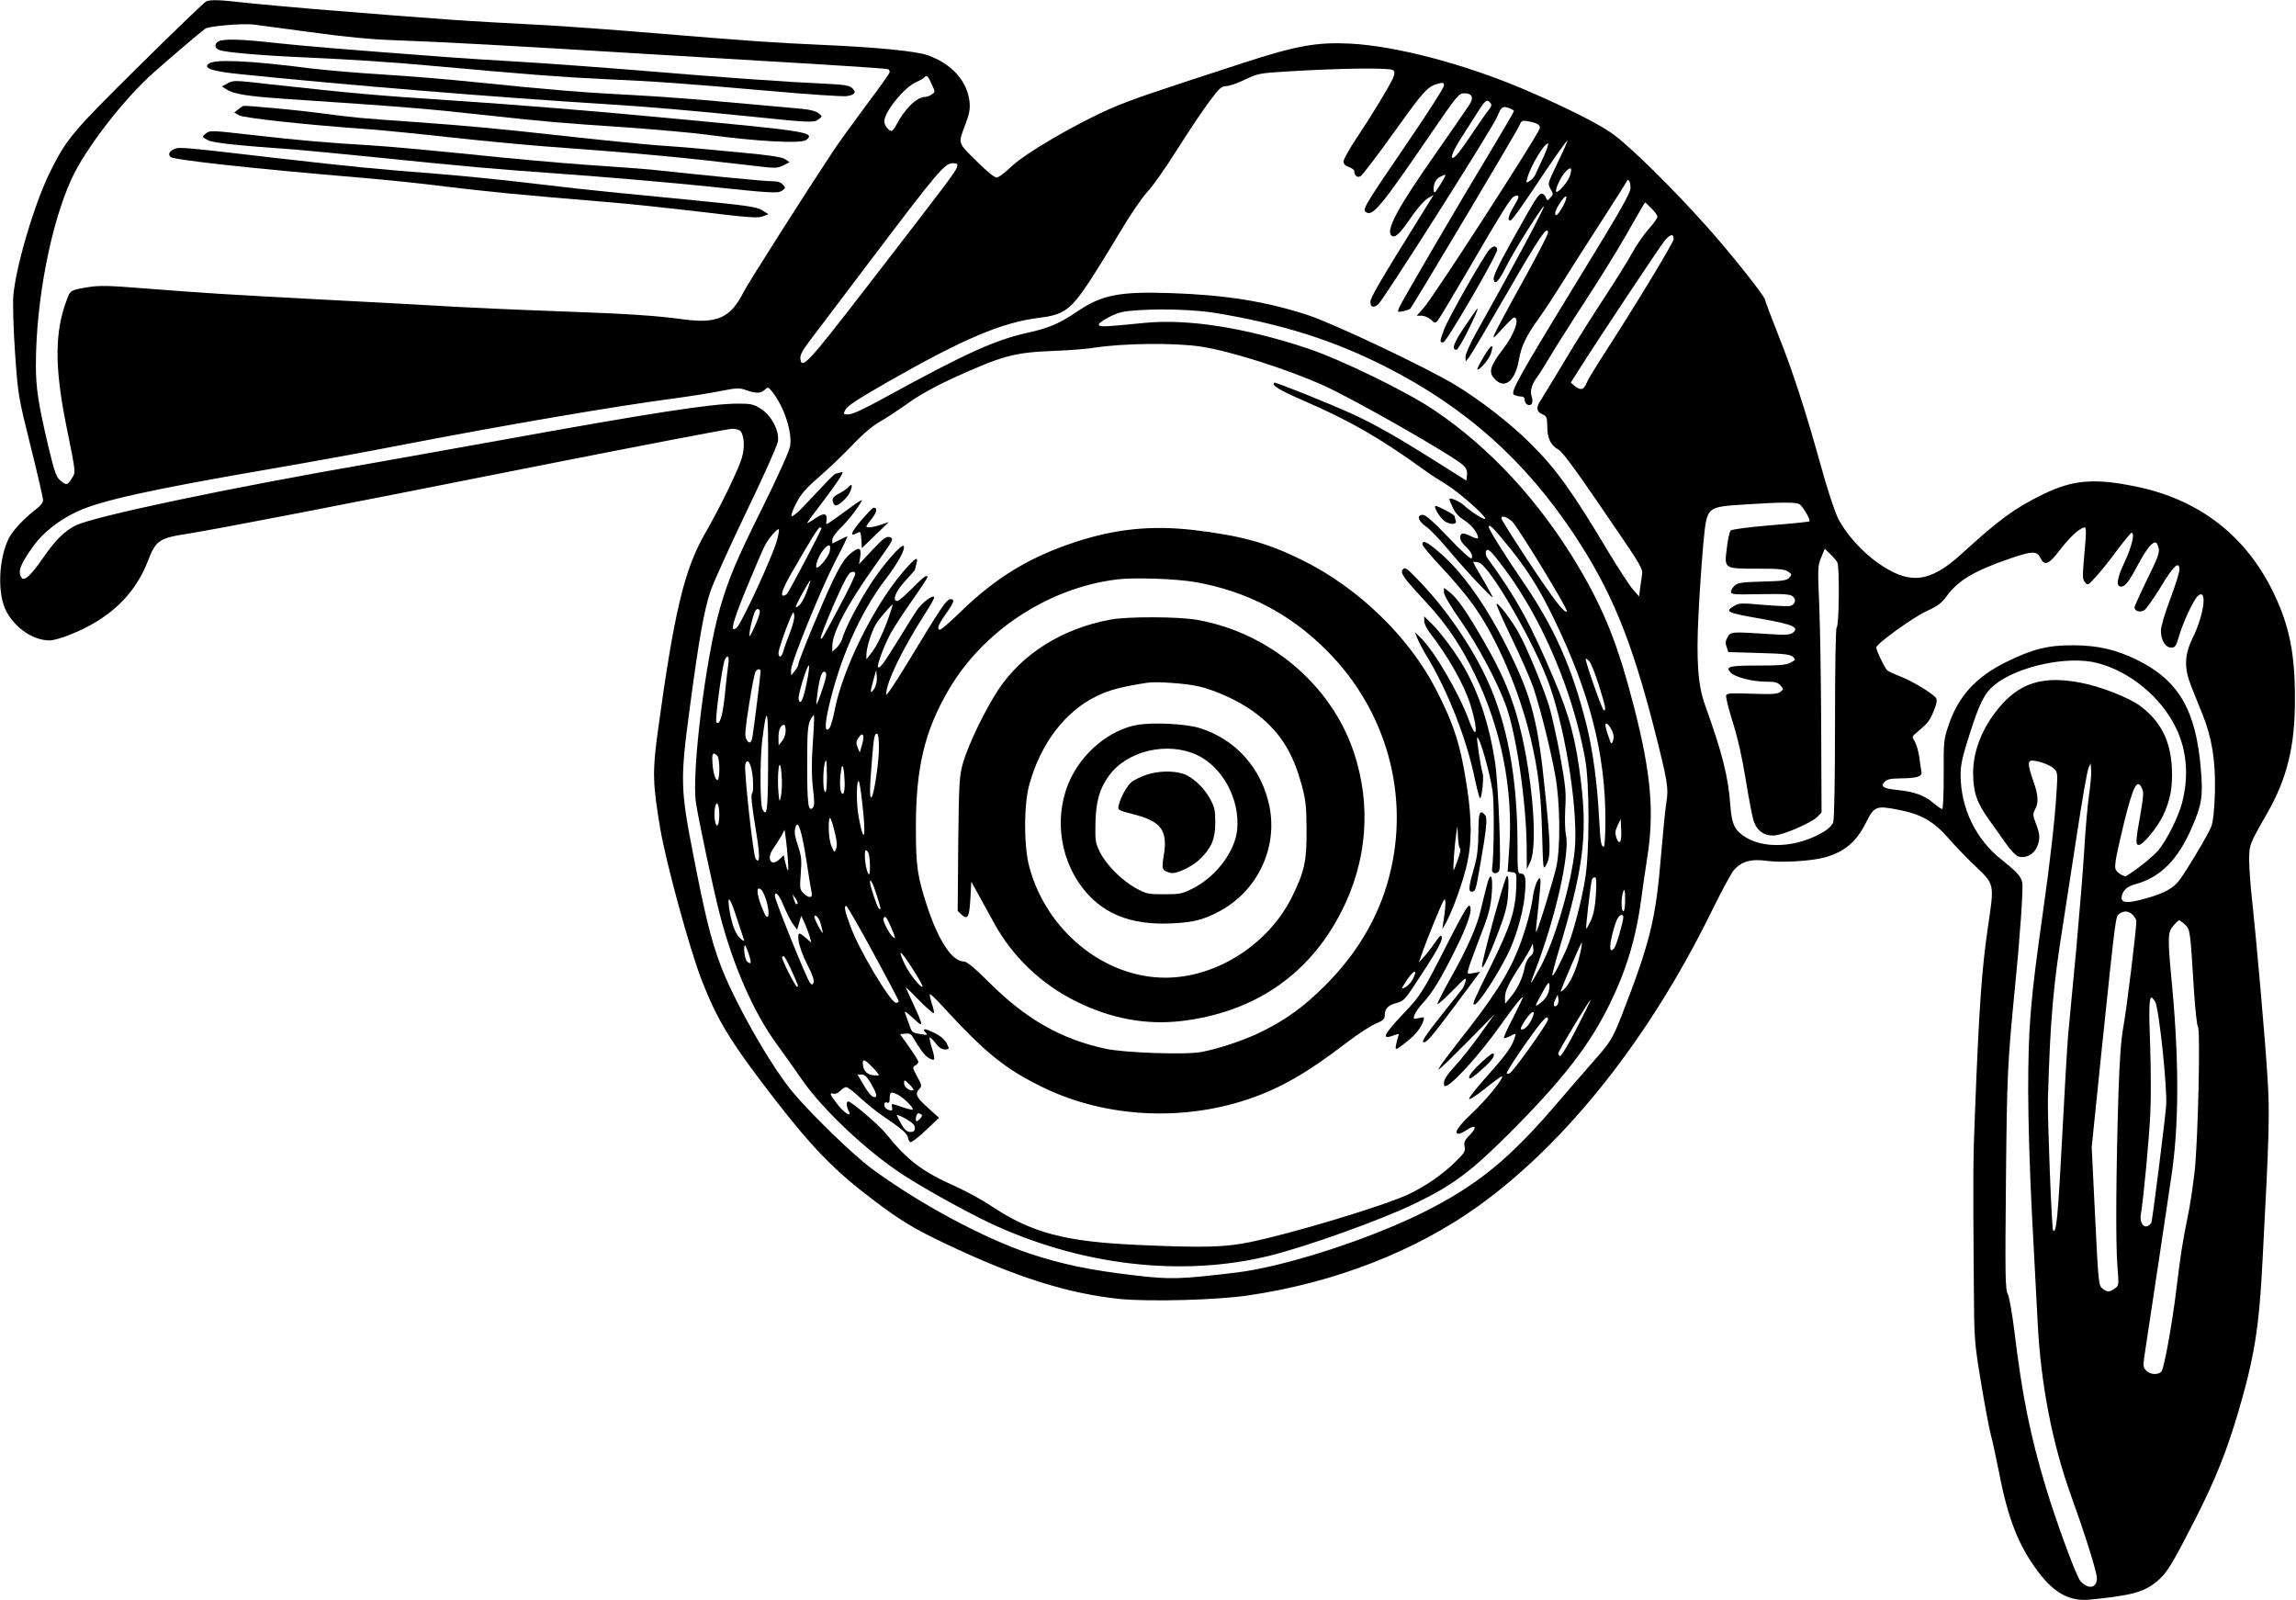
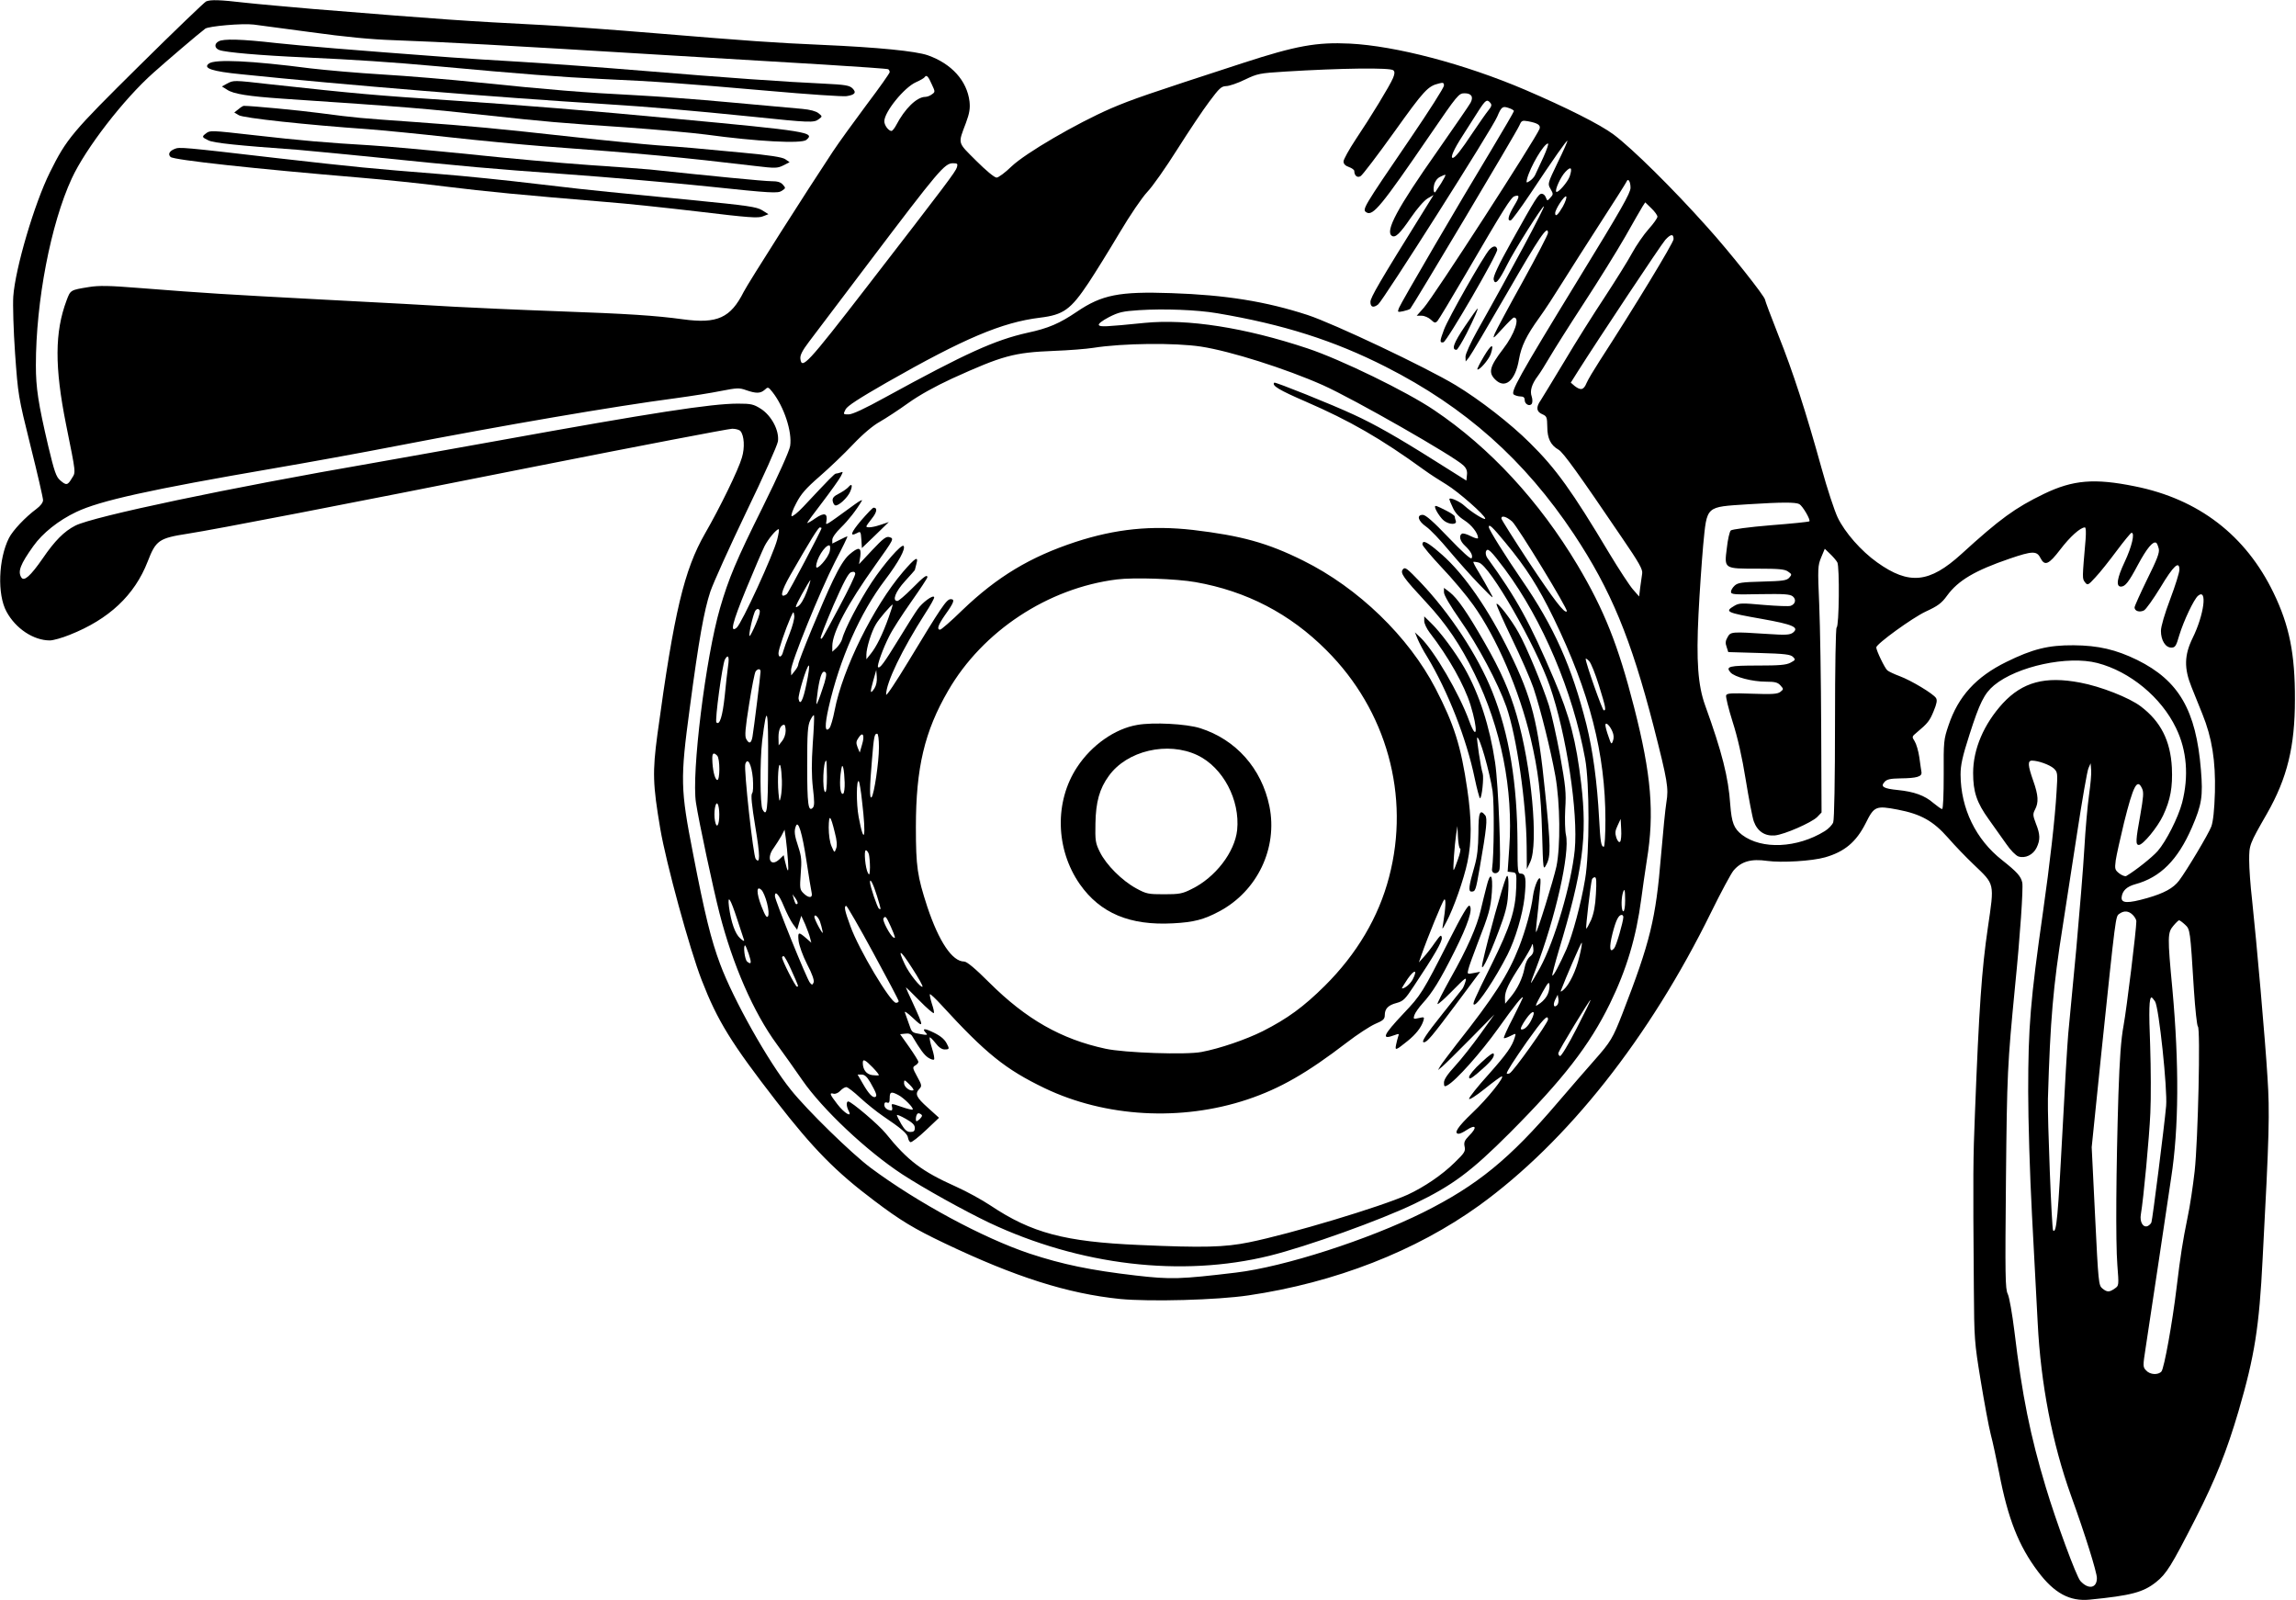
<svg xmlns="http://www.w3.org/2000/svg" version="1.0" width="1280pt" height="892pt" viewBox="0 0 1280 892" preserveAspectRatio="xMidYMid meet">
  <g transform="translate(0,892) scale(0.1,-0.1)" fill="#000000" stroke="none">
    <path d="M1149 8912 c-9 -4 -176 -164 -371 -357 -378 -374 -406 -407 -500 -596 -86 -173 -193 -535 -204 -692 -3 -45 1 -188 10 -317 17 -234 17 -237 86 -515 39 -155 70 -291 70 -303 0 -13 -14 -32 -37 -49 -62 -46 -131 -119 -153 -162 -59 -117 -66 -315 -14 -410 51 -95 151 -161 242 -161 18 0 68 14 110 31 220 87 362 221 435 408 46 119 62 131 224 156 165 26 838 156 1944 376 581 115 1072 209 1091 209 20 0 40 -6 46 -13 21 -25 25 -93 8 -148 -19 -67 -123 -280 -205 -422 -117 -204 -173 -438 -266 -1121 -28 -210 -26 -278 16 -526 32 -189 163 -669 231 -844 88 -227 165 -351 416 -675 205 -264 331 -393 547 -555 144 -109 220 -155 390 -236 394 -188 686 -281 979 -311 167 -16 541 -6 716 20 483 71 933 247 1286 501 492 356 950 935 1294 1636 54 110 110 214 124 231 43 51 98 67 188 54 81 -11 250 -1 323 20 108 31 173 85 226 190 47 95 57 99 178 76 130 -25 198 -63 281 -157 38 -44 103 -111 143 -149 119 -114 116 -100 79 -353 -34 -232 -49 -443 -72 -1038 -10 -246 -11 -325 -6 -970 2 -286 3 -301 38 -515 20 -122 45 -257 56 -300 12 -44 32 -141 47 -215 49 -256 109 -408 217 -551 90 -120 177 -167 288 -156 232 23 298 41 369 97 59 47 85 89 221 355 112 220 174 376 240 600 89 305 115 466 134 849 37 692 40 815 27 1011 -12 202 -61 757 -86 990 -9 77 -16 175 -16 219 0 86 0 88 100 262 112 197 155 372 155 634 1 255 -31 413 -119 595 -155 321 -418 523 -773 594 -226 46 -345 36 -507 -42 -161 -78 -245 -139 -460 -335 -179 -163 -292 -174 -470 -47 -90 64 -180 167 -220 250 -18 38 -59 162 -90 275 -87 314 -159 537 -241 742 -41 104 -74 192 -74 197 0 18 -199 269 -323 406 -192 215 -417 437 -521 515 -75 56 -262 150 -495 250 -338 144 -720 244 -976 257 -185 9 -300 -12 -595 -108 -538 -175 -616 -202 -736 -253 -195 -85 -476 -249 -554 -323 -36 -35 -74 -63 -84 -63 -12 0 -60 40 -114 94 -106 106 -102 91 -57 211 20 54 24 81 20 119 -14 116 -100 211 -233 258 -67 23 -273 44 -592 58 -273 12 -396 21 -930 65 -228 19 -505 39 -615 45 -462 24 -536 29 -1290 90 -137 12 -308 27 -380 35 -139 16 -190 18 -216 7z m581 -171 c194 -27 342 -41 465 -45 276 -10 611 -28 1480 -81 314 -19 727 -44 919 -55 192 -12 353 -23 358 -26 4 -3 8 -10 8 -16 0 -6 -58 -88 -129 -182 -70 -94 -155 -211 -188 -261 -140 -211 -473 -734 -497 -782 -73 -145 -147 -179 -338 -153 -154 21 -307 31 -698 45 -223 8 -481 20 -575 25 -93 6 -424 24 -735 40 -560 30 -633 34 -1029 65 -162 13 -219 14 -275 5 -104 -17 -103 -16 -125 -75 -66 -176 -67 -370 -3 -690 57 -283 55 -265 32 -302 -23 -39 -31 -40 -65 -10 -22 19 -32 48 -66 190 -56 239 -69 325 -69 451 0 357 83 788 200 1041 77 167 289 442 456 590 75 67 247 214 288 245 18 14 207 31 271 23 17 -2 158 -21 315 -42z m6038 -213 c8 -8 8 -19 -2 -43 -18 -43 -124 -217 -208 -342 -37 -56 -68 -112 -68 -123 0 -14 10 -24 30 -31 17 -6 30 -16 30 -22 0 -26 17 -40 35 -29 10 5 95 117 189 248 166 232 186 254 249 269 22 6 27 4 27 -12 0 -11 -84 -143 -187 -294 -268 -393 -270 -397 -245 -413 36 -22 84 37 351 427 157 229 163 237 196 237 38 0 51 -20 33 -53 -6 -12 -89 -132 -183 -267 -226 -321 -295 -450 -255 -475 19 -12 45 13 105 101 35 51 74 96 94 108 l33 19 -52 -84 c-251 -403 -300 -488 -300 -512 0 -29 16 -35 43 -14 27 21 637 981 664 1047 23 55 30 60 64 48 16 -5 29 -13 29 -17 0 -4 -57 -102 -126 -217 -175 -289 -504 -852 -515 -881 -9 -24 -8 -24 23 -18 18 4 36 10 40 14 13 13 594 987 607 1019 13 30 16 32 50 26 53 -10 71 -21 64 -42 -22 -56 -588 -932 -645 -997 l-40 -45 28 0 c15 0 38 -10 51 -22 20 -19 25 -20 37 -7 7 8 76 122 153 254 218 374 257 435 276 441 30 10 30 -1 -3 -55 -32 -54 -39 -85 -17 -79 6 2 54 67 105 143 135 203 206 304 210 300 2 -1 -22 -56 -54 -121 -56 -117 -57 -118 -40 -147 16 -28 16 -31 -1 -49 -17 -19 -17 -19 -25 1 -4 12 -14 21 -23 21 -18 0 -33 -24 -168 -266 -77 -138 -104 -197 -100 -213 8 -32 28 -11 75 83 38 77 195 326 205 326 9 0 -175 -345 -371 -693 -37 -66 -66 -130 -66 -145 l1 -27 18 22 c10 12 105 173 212 358 181 314 229 385 229 337 0 -10 -64 -132 -141 -272 -78 -140 -148 -271 -156 -290 -13 -32 -9 -29 43 28 31 34 59 62 64 62 35 0 4 -92 -60 -175 -75 -98 -84 -131 -45 -170 55 -56 113 -8 133 111 13 74 41 133 114 234 30 41 87 129 128 195 41 66 137 216 213 334 76 117 141 220 144 227 9 24 23 4 23 -33 0 -29 -53 -122 -289 -507 -337 -551 -382 -633 -361 -646 8 -5 25 -10 38 -10 15 0 22 -6 22 -20 0 -24 29 -38 40 -20 4 7 4 25 -1 40 -11 31 0 69 35 115 12 16 42 64 66 105 24 41 109 176 190 300 81 124 184 290 230 370 45 80 89 156 97 169 l15 23 34 -33 c19 -18 34 -39 34 -47 0 -8 -22 -39 -49 -69 -27 -30 -69 -91 -93 -135 -23 -43 -93 -154 -153 -246 -61 -92 -162 -252 -224 -357 -63 -104 -122 -202 -132 -217 -27 -38 -24 -63 9 -77 25 -11 27 -16 28 -70 0 -65 19 -103 63 -128 26 -15 113 -136 353 -490 96 -140 117 -178 113 -200 -2 -16 -7 -50 -11 -78 l-6 -50 -35 40 c-19 22 -78 112 -131 200 -208 348 -298 473 -442 615 -108 108 -281 242 -415 323 -166 100 -679 343 -825 391 -233 76 -459 112 -760 122 -290 10 -387 -9 -527 -104 -96 -65 -158 -92 -275 -117 -182 -41 -340 -112 -793 -360 -114 -63 -183 -95 -204 -95 -31 0 -31 0 -17 28 10 19 73 60 228 149 433 247 644 336 855 362 132 16 172 45 272 195 37 56 114 180 171 276 60 101 126 198 156 230 29 30 104 137 167 237 64 101 144 221 179 267 55 74 67 85 93 86 17 0 64 16 105 36 71 34 82 36 225 45 308 19 587 23 603 7z m-2573 -79 c19 -40 19 -42 0 -55 -10 -8 -27 -14 -36 -14 -48 0 -115 -66 -163 -158 -9 -17 -21 -32 -26 -32 -16 0 -40 31 -40 54 0 52 111 189 177 218 23 10 45 23 48 28 10 15 20 5 40 -41z m3114 -103 c9 -11 6 -20 -12 -42 -13 -16 -52 -72 -87 -124 -65 -98 -98 -140 -111 -140 -15 0 6 48 56 125 28 44 68 106 88 138 39 60 47 66 66 43z m295 -303 c-20 -43 -40 -87 -46 -99 -5 -11 -19 -26 -30 -33 -19 -12 -20 -11 -15 11 17 67 94 198 117 198 5 0 -7 -35 -26 -77z m-3269 -55 c-8 -26 -55 -88 -503 -668 -333 -431 -363 -462 -370 -399 -2 19 11 45 49 95 29 38 179 236 332 439 392 518 423 555 470 555 25 0 27 -3 22 -22z m3416 -51 c-11 -32 -66 -95 -75 -86 -9 9 24 83 51 111 31 33 40 24 24 -25z m-717 -39 c-16 -23 -29 -45 -31 -47 -9 -13 -14 12 -8 38 4 19 17 37 33 45 15 8 28 13 30 11 2 -2 -9 -23 -24 -47z m679 -129 c-27 -47 -43 -61 -43 -37 0 21 51 99 61 93 5 -4 -3 -28 -18 -56z m617 -182 c0 -20 -220 -382 -413 -680 -31 -48 -64 -103 -72 -122 -16 -39 -32 -43 -66 -17 l-22 19 39 62 c112 177 466 710 488 734 30 33 46 35 46 4z m-2545 -413 c368 -62 652 -152 941 -299 443 -225 773 -519 1048 -932 207 -312 318 -581 445 -1073 78 -305 84 -343 71 -422 -6 -35 -19 -169 -30 -298 -29 -353 -60 -480 -215 -880 -54 -138 -65 -157 -157 -261 -46 -52 -137 -157 -203 -234 -269 -316 -450 -463 -750 -613 -308 -153 -776 -304 -1045 -336 -310 -37 -362 -39 -560 -16 -249 29 -405 61 -590 122 -260 87 -625 284 -886 478 -107 80 -355 322 -445 435 -126 156 -321 504 -394 700 -51 136 -86 278 -151 615 -71 363 -72 416 -19 810 51 386 80 546 115 652 17 50 108 251 201 445 95 196 173 371 176 393 8 60 -36 143 -95 181 -41 26 -55 29 -128 29 -149 0 -478 -51 -1329 -205 -286 -51 -601 -108 -700 -125 -805 -139 -1565 -299 -1665 -350 -63 -32 -115 -85 -182 -183 -68 -98 -104 -130 -119 -106 -21 33 -6 73 67 175 51 72 140 143 239 190 132 63 412 125 1100 243 193 33 501 89 685 125 601 116 1213 221 1555 266 88 12 203 30 256 41 88 17 100 18 139 4 55 -19 79 -19 103 2 18 17 20 17 43 -12 65 -82 111 -222 99 -301 -4 -27 -64 -161 -154 -343 -147 -295 -189 -396 -237 -561 -80 -275 -160 -921 -134 -1085 15 -100 96 -479 131 -615 74 -289 190 -554 319 -730 38 -52 102 -142 142 -200 113 -164 361 -397 558 -526 123 -80 345 -203 485 -270 505 -238 1071 -305 1563 -184 209 52 617 198 808 290 212 102 315 179 530 394 299 300 446 490 559 721 93 190 147 371 175 585 6 47 20 144 31 215 43 262 25 477 -71 852 -89 348 -167 543 -315 792 -214 358 -489 656 -800 865 -152 103 -522 283 -706 344 -348 116 -669 166 -909 142 -219 -22 -247 -23 -254 -12 -4 7 18 24 56 44 55 28 77 33 168 39 139 9 324 2 435 -17z m-90 -186 c164 -25 473 -123 680 -215 174 -78 732 -397 783 -447 17 -16 23 -32 20 -54 l-3 -31 -175 110 c-209 132 -338 205 -454 258 -120 56 -437 183 -442 178 -16 -16 28 -42 176 -106 244 -106 416 -204 660 -381 30 -22 86 -58 124 -81 66 -40 216 -172 216 -190 0 -12 -77 36 -115 71 -26 25 -85 51 -85 37 0 -3 8 -23 19 -46 12 -28 33 -51 64 -71 41 -26 77 -72 77 -99 0 -6 -18 -1 -40 10 -21 11 -44 18 -50 14 -18 -11 -11 -41 16 -66 33 -31 47 -56 38 -71 -5 -7 -52 36 -128 115 -85 89 -128 127 -144 127 -36 0 -27 -34 19 -66 22 -15 80 -76 128 -134 49 -58 125 -144 170 -190 83 -85 83 -85 55 -35 -15 28 -42 75 -60 105 -19 30 -32 56 -30 58 2 1 15 0 30 -4 61 -15 317 -460 396 -688 93 -269 159 -706 139 -915 -19 -189 -112 -506 -193 -655 -26 -47 -49 -86 -51 -86 -2 0 9 33 25 73 112 291 193 651 170 753 -5 21 -7 86 -4 144 6 93 2 127 -29 301 -20 107 -48 232 -62 277 -35 110 -125 328 -169 405 -40 73 -119 174 -123 160 -2 -5 37 -92 86 -194 49 -101 103 -224 120 -274 41 -124 96 -346 122 -490 27 -152 29 -393 6 -505 -17 -77 -108 -372 -114 -366 -2 1 4 64 13 139 8 75 14 145 12 154 -6 29 -34 -34 -42 -93 -9 -74 -42 -192 -77 -282 -61 -156 -140 -279 -348 -542 -45 -58 -87 -114 -93 -125 l-11 -20 24 20 c13 11 84 81 157 155 l133 135 -78 -109 c-43 -60 -106 -140 -140 -177 -43 -47 -63 -76 -63 -94 0 -22 3 -24 19 -15 47 25 186 181 284 318 91 128 137 185 137 171 0 -2 -25 -53 -55 -113 -31 -59 -54 -110 -51 -113 2 -2 18 3 36 12 32 16 32 16 25 -7 -15 -51 -45 -93 -147 -208 -60 -66 -108 -127 -108 -135 0 -8 37 15 87 55 48 39 91 70 95 70 20 0 -81 -126 -164 -204 -81 -77 -107 -116 -75 -116 6 0 26 9 42 20 54 36 63 16 14 -32 -24 -25 -29 -36 -24 -59 6 -26 0 -36 -56 -90 -70 -69 -171 -137 -262 -179 -152 -68 -651 -218 -883 -265 -137 -28 -256 -31 -614 -15 -415 18 -599 67 -828 220 -48 32 -134 79 -192 105 -190 85 -269 144 -393 298 -38 47 -191 177 -208 177 -12 0 -11 -27 2 -52 22 -41 -24 -14 -63 37 -43 56 -46 65 -20 58 10 -2 26 5 36 16 11 12 26 21 34 21 8 0 43 -27 78 -60 35 -32 92 -78 126 -101 102 -69 137 -98 140 -121 2 -12 8 -23 14 -25 6 -2 45 28 85 66 l74 70 -62 56 c-66 59 -74 77 -47 106 14 15 13 21 -13 68 -26 48 -27 52 -10 62 9 5 17 14 17 20 0 5 -23 42 -51 82 l-51 72 29 3 c18 3 31 -2 38 -13 46 -77 67 -106 90 -121 14 -9 29 -14 32 -10 4 3 -1 31 -11 62 -10 31 -15 58 -13 61 3 2 17 -12 32 -31 18 -24 36 -36 51 -36 27 0 28 3 12 33 -14 27 -40 47 -90 69 -38 17 -48 13 -25 -11 10 -11 5 -12 -28 -6 -52 9 -51 8 -68 58 -8 23 -18 51 -22 62 -5 12 13 0 45 -30 61 -58 61 -51 -1 84 -22 46 -39 85 -39 87 0 2 34 -31 75 -73 41 -42 78 -74 81 -70 3 3 -2 26 -11 52 -8 26 -13 50 -11 53 3 2 31 -24 63 -59 250 -273 359 -360 577 -465 339 -162 761 -186 1130 -63 182 61 332 147 555 318 57 44 128 90 157 103 45 19 54 27 54 49 0 36 19 56 66 68 37 10 48 21 96 94 116 174 159 249 156 270 -3 19 -8 15 -38 -27 -19 -28 -47 -64 -62 -80 l-28 -31 14 40 c34 98 117 300 127 310 11 10 9 -44 -6 -136 -6 -34 -6 -34 18 11 40 74 98 239 118 335 24 115 24 236 -1 405 -35 241 -74 363 -177 562 -150 289 -431 561 -738 713 -199 99 -345 139 -615 171 -232 26 -430 6 -654 -67 -252 -83 -436 -193 -632 -381 -61 -60 -117 -108 -123 -108 -20 0 -11 26 27 81 51 71 57 89 32 89 -23 0 -52 -43 -237 -349 -68 -112 -123 -195 -123 -183 0 67 89 251 217 451 30 46 53 87 51 92 -5 16 -67 -30 -93 -68 -15 -21 -62 -96 -106 -168 -81 -132 -104 -163 -114 -154 -7 8 27 104 63 174 16 33 71 118 121 189 50 71 91 133 91 138 0 18 -19 5 -85 -62 -38 -38 -75 -70 -82 -70 -31 0 -11 52 42 110 30 33 55 61 55 62 0 2 4 17 9 35 13 47 -7 34 -75 -45 -164 -192 -337 -542 -381 -772 -9 -47 -22 -91 -29 -99 -26 -28 -27 16 -4 117 61 268 175 526 314 709 76 100 117 176 103 190 -12 11 -110 -101 -178 -204 -69 -105 -151 -261 -164 -315 -4 -14 -18 -36 -31 -49 l-24 -22 0 31 c0 75 83 232 240 452 106 149 105 147 78 156 -17 5 -34 -7 -95 -72 l-74 -79 7 43 c7 53 -9 56 -62 10 -26 -23 -54 -68 -90 -143 -58 -120 -194 -451 -194 -470 0 -7 -9 -23 -20 -36 l-19 -24 -1 29 c0 43 162 442 245 604 41 78 72 142 69 142 -3 0 -23 -9 -44 -20 l-40 -20 0 21 c0 13 20 41 48 68 41 40 86 97 117 150 5 8 -13 -1 -39 -20 -172 -125 -163 -120 -159 -96 8 46 -11 52 -61 18 -25 -18 -46 -29 -46 -26 0 3 39 56 86 117 47 62 92 125 101 142 14 27 14 28 -2 22 -9 -3 -20 -6 -25 -6 -7 0 -33 -26 -182 -185 -31 -33 -60 -56 -65 -52 -4 5 7 37 26 72 26 51 54 83 130 149 53 46 137 126 186 178 57 60 112 106 150 127 33 19 104 65 158 104 63 45 150 93 245 137 282 128 344 145 567 154 83 3 182 11 220 17 164 26 454 29 600 7z m3336 -878 c19 -11 64 -88 56 -96 -2 -3 -99 -13 -216 -22 -121 -10 -216 -23 -222 -29 -7 -7 -17 -51 -22 -98 -15 -117 -17 -115 173 -115 117 0 150 -3 168 -16 22 -15 22 -17 7 -34 -14 -16 -36 -19 -150 -22 -114 -3 -136 -6 -154 -22 -12 -11 -21 -26 -21 -35 0 -15 18 -16 163 -13 132 2 165 0 181 -12 21 -17 16 -43 -11 -53 -9 -4 -77 -1 -151 5 -122 11 -136 11 -163 -5 -56 -33 -46 -38 153 -73 174 -31 211 -47 173 -77 -17 -12 -39 -14 -140 -7 -202 13 -207 13 -224 -18 -12 -20 -13 -34 -5 -55 l9 -28 172 -5 c143 -4 175 -8 189 -22 15 -15 14 -17 -14 -32 -24 -13 -64 -16 -179 -16 -164 0 -184 -5 -156 -38 23 -26 121 -52 200 -52 48 0 64 -4 79 -21 18 -20 18 -21 -1 -36 -16 -12 -45 -14 -158 -10 -114 4 -139 3 -144 -9 -3 -8 13 -74 36 -147 28 -87 53 -197 73 -322 17 -104 37 -210 45 -233 20 -56 62 -84 118 -79 53 5 203 71 235 102 l25 26 -2 472 c-1 260 -6 569 -11 687 -9 204 -8 217 11 263 l20 48 29 -28 c16 -15 35 -37 41 -48 13 -24 10 -358 -4 -363 -5 -2 -9 -219 -9 -532 0 -314 -4 -539 -10 -554 -5 -14 -26 -36 -47 -49 -154 -95 -351 -104 -461 -21 -46 36 -58 67 -66 169 -10 151 -46 293 -140 553 -40 111 -50 246 -37 508 6 121 18 293 26 384 22 224 11 213 250 229 191 12 264 12 286 1z m-1601 -97 c32 -30 314 -492 305 -501 -13 -13 -69 60 -212 275 -84 128 -153 237 -153 243 0 19 29 10 60 -17z m-39 -116 c118 -142 185 -248 270 -422 202 -416 289 -757 289 -1126 0 -85 -4 -149 -9 -149 -15 0 -19 26 -26 155 -11 206 -35 382 -71 527 -81 321 -180 544 -360 805 -90 131 -184 281 -184 295 0 20 20 1 91 -85z m-3811 79 c0 -11 -185 -362 -194 -368 -41 -28 -33 13 20 106 115 200 156 266 165 266 5 0 9 -2 9 -4z m7047 -63 c-19 -220 -19 -217 -4 -238 15 -19 17 -19 59 27 24 25 77 92 118 147 41 55 78 100 83 101 20 1 2 -77 -38 -162 -43 -91 -50 -138 -21 -138 24 0 44 26 95 122 49 91 84 134 102 122 4 -2 10 -17 14 -33 5 -22 -9 -58 -65 -171 -38 -78 -70 -149 -70 -156 0 -20 27 -29 52 -17 11 5 52 63 92 128 73 122 106 152 106 99 0 -15 -23 -89 -51 -163 -31 -82 -52 -153 -52 -178 0 -52 25 -93 58 -93 21 0 27 8 44 68 25 82 82 202 105 221 53 44 34 -105 -30 -235 -47 -96 -49 -169 -6 -275 17 -41 44 -108 60 -149 54 -133 74 -262 70 -435 -3 -101 -10 -164 -20 -192 -14 -39 -137 -245 -180 -302 -32 -42 -83 -70 -177 -97 -109 -31 -147 -30 -143 5 4 36 29 59 76 72 140 38 237 135 316 317 55 127 62 174 50 320 -27 333 -123 498 -355 613 -119 58 -217 81 -355 82 -141 1 -229 -21 -375 -93 -169 -83 -268 -192 -322 -353 -27 -79 -28 -90 -27 -274 0 -112 -3 -193 -9 -193 -5 0 -27 16 -49 34 -48 42 -108 63 -197 72 -81 8 -99 19 -75 45 13 15 32 19 88 20 93 1 122 10 118 35 -2 10 -7 48 -12 83 -5 35 -17 75 -26 89 -16 25 -16 26 12 49 61 51 72 65 94 119 17 41 21 61 13 73 -14 23 -138 98 -203 122 -30 11 -61 26 -68 32 -14 11 -62 111 -62 128 0 19 201 165 276 200 67 31 88 46 119 89 62 85 156 140 349 206 126 43 151 44 171 4 24 -47 46 -38 111 47 54 71 112 123 137 123 6 0 7 -26 4 -67z m-7294 0 c-22 -86 -198 -468 -226 -492 -39 -32 -25 26 53 216 45 109 91 216 102 238 20 40 66 95 79 95 4 0 0 -25 -8 -57z m293 -65 c-7 -37 -76 -114 -76 -86 0 41 48 118 73 118 5 0 7 -14 3 -32z m3765 -103 c209 -282 377 -678 446 -1055 25 -136 25 -523 0 -670 -23 -139 -70 -311 -104 -391 -38 -85 -73 -152 -79 -147 -2 3 14 65 36 139 134 444 160 635 125 931 -28 237 -63 374 -152 583 -134 315 -208 450 -372 676 -7 10 -10 26 -7 35 9 23 26 7 107 -101z m-3712 -208 c-102 -191 -97 -182 -104 -175 -3 3 29 85 71 183 56 128 83 179 98 185 15 5 22 3 24 -7 2 -8 -38 -91 -89 -186z m1986 138 c284 -50 527 -176 730 -380 336 -335 468 -812 349 -1264 -58 -223 -180 -429 -358 -606 -118 -117 -208 -183 -346 -253 -94 -47 -240 -97 -341 -116 -85 -17 -431 -5 -536 18 -247 53 -443 165 -647 368 -80 80 -126 118 -141 118 -66 0 -140 110 -205 304 -56 172 -64 223 -64 446 0 329 48 533 180 760 192 332 556 572 940 620 96 12 331 4 439 -15z m-2168 -55 c-14 -38 -33 -70 -47 -79 -21 -14 -18 -5 20 66 25 45 46 80 48 79 1 -2 -8 -32 -21 -66z m457 -142 c-33 -93 -69 -165 -100 -203 l-24 -30 0 26 c0 36 28 128 53 169 17 30 86 110 94 110 1 0 -9 -33 -23 -72z m-739 -33 c-15 -36 -31 -67 -35 -70 -11 -7 19 126 32 142 7 9 14 11 21 4 7 -7 1 -32 -18 -76z m187 -57 c-16 -40 -32 -85 -36 -100 -7 -32 -26 -38 -26 -9 0 20 38 131 67 198 17 37 17 37 21 11 2 -15 -10 -60 -26 -100z m-343 -180 c-4 -29 -13 -106 -19 -170 -12 -111 -28 -163 -46 -145 -10 9 33 323 47 350 18 33 26 17 18 -35z m4855 -109 c38 -123 41 -139 27 -139 -8 0 -101 264 -101 287 0 4 9 -1 19 -12 11 -11 35 -72 55 -136z m2779 125 c181 -47 356 -191 438 -362 61 -125 72 -270 34 -417 -22 -83 -89 -215 -136 -269 -32 -36 -124 -109 -175 -139 -7 -4 -24 3 -39 14 -25 20 -26 25 -20 73 4 28 25 122 46 209 52 209 74 251 101 191 10 -20 7 -49 -10 -147 -26 -142 -27 -167 -8 -167 23 0 104 98 135 164 41 87 54 158 49 267 -8 150 -62 257 -173 341 -64 49 -225 112 -339 133 -195 37 -320 3 -430 -115 -106 -116 -166 -255 -166 -389 0 -105 20 -165 87 -258 31 -43 75 -105 98 -138 23 -34 53 -64 67 -69 38 -13 83 9 102 49 21 44 20 74 -4 134 -17 45 -18 53 -5 78 21 40 19 79 -10 161 -30 85 -32 112 -7 112 35 0 98 -23 121 -43 22 -21 23 -25 16 -132 -8 -143 -38 -407 -75 -665 -71 -498 -83 -644 -83 -1005 0 -155 9 -461 21 -685 12 -223 26 -495 32 -605 17 -339 81 -670 185 -960 80 -221 145 -429 145 -462 0 -57 -48 -65 -92 -16 -22 23 -136 333 -193 523 -86 285 -132 511 -175 870 -12 96 -28 189 -37 207 -14 28 -15 100 -10 635 6 599 8 638 51 1083 28 277 46 544 40 575 -8 36 -29 59 -112 125 -147 115 -231 288 -232 477 0 53 10 100 50 224 56 175 82 228 137 274 128 106 411 167 576 124z m-7197 -116 c-19 -93 -36 -125 -44 -84 -4 21 46 186 57 186 5 0 -1 -46 -13 -102z m-256 68 c0 -17 -37 -316 -45 -363 -7 -38 -19 -42 -35 -12 -9 15 -5 61 16 192 15 95 31 178 37 185 13 16 27 15 27 -2z m344 -100 c-15 -47 -30 -83 -32 -81 -2 2 2 39 8 82 13 82 26 111 43 94 7 -7 1 -38 -19 -95z m291 7 c-24 -36 -26 -25 -7 42 l17 60 3 -38 c2 -24 -3 -48 -13 -64z m-344 -309 c-7 -106 -7 -177 1 -247 9 -76 9 -100 -1 -110 -25 -25 -31 20 -31 235 0 185 3 223 17 253 10 20 19 32 21 27 2 -6 -1 -77 -7 -158z m-249 -117 c-1 -254 -6 -295 -31 -249 -14 27 -15 268 -2 382 27 220 35 185 33 -133z m4707 185 c8 -18 9 -37 3 -52 -8 -22 -10 -20 -25 25 -10 27 -17 55 -17 63 0 21 25 -2 39 -36z m-4609 4 c0 -19 -9 -44 -20 -57 l-19 -24 -1 46 c0 42 13 69 32 69 4 0 8 -15 8 -34z m426 -76 l-13 -45 -12 29 c-9 24 -9 33 5 53 24 38 36 15 20 -37z m94 -16 c0 -83 -27 -263 -41 -278 -12 -13 -11 57 2 207 11 135 14 147 29 147 6 0 10 -31 10 -76z m-902 -46 c17 -17 16 -141 0 -136 -14 5 -26 60 -27 116 -1 34 7 40 27 20z m199 -126 c3 -43 2 -77 -4 -84 -8 -9 -2 -66 18 -188 27 -161 27 -210 2 -178 -14 17 -67 501 -58 529 13 40 35 -2 42 -79z m413 7 c0 -57 -4 -88 -10 -84 -17 11 -11 175 6 175 2 0 4 -41 4 -91z m-251 -20 c1 -31 -2 -72 -6 -90 -7 -32 -8 -31 -13 21 -7 76 0 184 11 150 4 -14 7 -50 8 -81z m350 -11 c1 -31 -3 -59 -8 -62 -15 -10 -22 43 -15 107 6 49 9 57 15 37 4 -14 7 -51 8 -82z m6937 -71 c-8 -56 -20 -190 -26 -297 -6 -107 -27 -359 -45 -560 -19 -201 -39 -414 -45 -475 -5 -60 -19 -289 -30 -507 -27 -513 -35 -606 -54 -587 -8 7 -32 631 -29 734 13 443 29 625 83 965 16 102 52 335 80 518 28 183 56 345 63 360 l12 27 3 -38 c2 -21 -4 -83 -12 -140z m-6840 -35 c24 -201 12 -253 -19 -86 -14 74 -13 213 1 199 3 -3 12 -54 18 -113z m-796 -72 c0 -61 -15 -84 -24 -36 -9 45 3 114 15 94 5 -7 9 -33 9 -58z m644 -101 c12 -45 14 -73 7 -90 -9 -24 -9 -24 -25 13 -10 22 -16 65 -16 105 1 78 10 71 34 -28z m4378 -51 c-6 -6 -14 3 -21 22 -8 26 -7 39 7 68 l17 37 3 -59 c2 -32 -1 -63 -6 -68z m-4536 -107 c13 -86 26 -166 29 -178 7 -30 -17 -31 -46 -2 -20 20 -21 28 -15 109 6 73 4 96 -13 148 -22 65 -25 90 -14 117 13 35 35 -37 59 -194z m3644 69 c5 0 0 -27 -12 -60 -11 -33 -22 -60 -24 -60 -5 0 5 141 14 200 l7 45 3 -62 c2 -35 7 -63 12 -63z m-3747 -70 c5 -71 -1 -69 -18 4 l-6 29 -24 -23 c-49 -46 -75 6 -31 64 12 17 31 47 42 66 l18 35 7 -50 c4 -27 9 -84 12 -125z m451 38 c3 -13 6 -45 6 -73 -1 -40 -3 -46 -11 -32 -15 26 -24 127 -12 127 6 0 13 -10 17 -22z m4053 -222 c-3 -64 -12 -109 -27 -145 -13 -28 -25 -50 -27 -47 -4 4 25 251 32 274 2 6 10 12 16 12 9 0 10 -25 6 -94z m-4008 -10 c24 -78 24 -79 11 -71 -9 6 -50 126 -50 148 0 26 19 -12 39 -77z m-613 -40 c9 -36 11 -62 6 -73 -7 -12 -16 1 -37 55 -29 75 -29 120 1 90 8 -8 22 -40 30 -72z m4784 14 c0 -33 -4 -60 -10 -60 -11 0 -13 62 -4 98 10 36 14 26 14 -38z m-4690 -32 c15 -36 37 -80 50 -98 l24 -33 11 39 12 39 22 -48 c11 -27 24 -61 27 -75 l7 -27 -24 21 c-48 42 -52 41 -47 -11 4 -28 23 -82 48 -131 28 -53 40 -89 36 -100 -6 -15 -9 -16 -20 -3 -17 17 -196 461 -196 484 0 34 24 7 50 -57z m76 15 c-8 -8 -12 -3 -21 27 l-7 25 17 -23 c9 -13 14 -26 11 -29z m-336 -88 c18 -55 35 -107 38 -115 3 -9 -6 -5 -22 10 -28 25 -50 88 -62 175 -9 74 8 47 46 -70z m758 -186 c78 -143 142 -264 142 -270 0 -5 -7 -9 -15 -9 -30 0 -208 298 -254 427 -32 86 -37 113 -23 113 4 0 72 -117 150 -261z m7022 211 c11 -11 20 -27 20 -35 0 -47 -54 -487 -71 -580 -15 -81 -22 -184 -29 -385 -13 -420 -16 -822 -6 -951 9 -115 9 -116 -15 -132 -30 -21 -42 -21 -69 1 -20 17 -22 31 -40 402 l-19 385 54 527 c81 774 79 759 100 774 26 19 52 17 75 -6z m-7319 -36 c5 -14 11 -37 14 -52 5 -20 0 -16 -19 18 -14 25 -25 51 -26 58 0 20 20 3 31 -24z m4479 24 c-1 -28 -39 -160 -51 -174 -25 -30 -29 4 -10 80 19 75 34 106 52 106 5 0 9 -6 9 -12z m-4084 -53 c27 -62 28 -69 14 -60 -18 11 -62 94 -55 105 11 17 15 12 41 -45z m7215 11 c29 -27 29 -26 50 -366 7 -107 17 -198 22 -202 15 -9 1 -634 -18 -807 -9 -79 -26 -196 -40 -260 -27 -133 -38 -202 -61 -391 -23 -193 -69 -447 -84 -465 -18 -21 -64 -19 -86 6 -18 19 -18 24 -2 127 9 59 41 274 72 477 30 204 62 414 70 469 43 277 45 632 7 1051 -28 295 -27 316 5 354 14 17 29 31 32 31 4 0 19 -11 33 -24z m-3376 -178 c-18 -78 -56 -157 -88 -185 -11 -10 -18 -13 -16 -7 29 77 114 272 117 269 3 -2 -3 -37 -13 -77z m-275 0 c-14 -11 -26 -37 -31 -65 -11 -57 -40 -117 -79 -163 l-29 -35 -1 33 c0 38 21 82 90 187 27 42 52 86 57 98 7 20 8 20 11 -8 3 -21 -2 -34 -18 -47z m-4356 15 c17 -51 15 -63 -9 -43 -13 11 -23 90 -11 90 2 0 11 -21 20 -47z m969 -183 c-9 -9 -75 73 -99 125 -43 91 -25 82 40 -20 36 -55 62 -102 59 -105z m-734 98 c45 -100 44 -98 34 -98 -9 0 -83 146 -83 163 0 4 4 7 9 7 4 0 23 -33 40 -72z m3467 -57 c-14 -26 -43 -51 -60 -51 -3 0 12 24 32 54 38 54 56 52 28 -3z m753 -82 c-6 -16 -25 -39 -42 -51 -34 -24 -34 -25 13 62 29 52 36 60 38 41 2 -12 -2 -36 -9 -52z m52 -62 c-18 -18 -25 1 -11 30 l14 28 4 -24 c2 -13 -1 -28 -7 -34z m3333 21 c22 -33 70 -491 62 -583 -10 -112 -76 -633 -82 -649 -3 -8 -13 -17 -22 -21 -25 -9 -44 24 -37 65 15 88 47 429 53 566 4 83 3 251 -1 374 -8 200 -6 270 8 270 2 0 11 -10 19 -22z m-3225 -152 c-46 -90 -86 -155 -92 -153 -7 3 -11 11 -9 18 4 17 175 299 179 295 2 -1 -33 -73 -78 -160z m-253 46 c-17 -34 -41 -55 -56 -50 -6 2 6 27 27 57 39 56 59 51 29 -7z m94 5 c0 -19 -195 -293 -214 -300 -9 -4 -16 -4 -16 0 0 10 41 74 113 177 89 125 117 155 117 123z m-3765 -267 c21 -22 37 -41 34 -44 -2 -2 -19 -1 -37 1 -33 5 -52 31 -52 69 0 23 13 17 55 -26z m-14 -82 c33 -58 40 -76 30 -82 -14 -9 -38 16 -70 72 l-30 52 22 0 c17 0 30 -12 48 -42z m240 -46 c-19 -6 -51 19 -51 40 0 21 2 20 30 -7 17 -17 27 -31 21 -33z m-83 -26 c31 -16 88 -73 80 -81 -2 -3 -31 4 -62 15 -58 20 -58 20 -53 0 3 -11 1 -20 -3 -20 -22 0 -40 14 -40 31 0 12 5 16 15 13 11 -5 15 1 15 25 0 35 8 38 48 17z m132 -115 c0 -9 -22 -31 -31 -31 -3 0 -4 11 -2 24 3 16 10 23 19 19 8 -3 14 -8 14 -12z m-40 -68 c0 -18 -6 -23 -25 -23 -18 0 -31 11 -50 43 -14 24 -25 47 -25 51 0 4 22 -5 50 -21 37 -21 50 -34 50 -50z" />
    <path d="M1218 8689 c-25 -14 -22 -38 5 -48 34 -13 229 -30 477 -41 284 -13 479 -26 745 -50 456 -42 689 -60 905 -70 310 -14 461 -25 930 -66 223 -20 420 -33 439 -30 47 7 57 20 34 43 -17 17 -40 21 -164 27 -221 10 -542 33 -1000 71 -228 19 -534 41 -680 50 -145 8 -322 20 -394 25 -577 43 -824 64 -975 80 -194 22 -296 25 -322 9z" />
    <path d="M1165 8566 c-36 -26 17 -44 180 -60 581 -60 1427 -129 2025 -166 242 -15 485 -36 820 -70 326 -34 348 -35 375 -14 20 15 20 15 -2 33 -14 11 -46 20 -90 24 -37 3 -216 20 -398 36 -181 17 -427 35 -545 41 -262 13 -473 30 -860 70 -162 17 -405 37 -540 45 -135 8 -315 24 -400 34 -332 43 -531 52 -565 27z" />
    <path d="M1266 8454 l-29 -16 29 -18 c35 -24 120 -37 309 -50 711 -48 785 -54 1160 -95 292 -32 394 -41 755 -65 168 -12 368 -30 445 -40 286 -39 533 -52 560 -30 51 42 12 49 -740 119 -439 42 -872 77 -1235 101 -436 29 -527 37 -1013 90 -210 24 -204 23 -241 4z" />
    <path d="M1329 8311 l-23 -18 25 -15 c24 -16 377 -54 719 -78 80 -6 285 -26 455 -45 171 -19 405 -41 520 -50 557 -41 780 -62 1183 -110 116 -14 126 -13 159 3 l35 18 -25 17 c-17 11 -86 22 -238 36 -274 26 -305 29 -474 41 -77 6 -282 26 -455 45 -453 50 -580 62 -900 85 -309 22 -316 22 -530 50 -113 15 -376 40 -421 40 -4 0 -17 -8 -30 -19z" />
    <path d="M1148 8176 c-24 -18 -23 -21 15 -39 29 -14 161 -28 497 -52 41 -4 206 -19 365 -35 610 -62 702 -70 1118 -100 236 -17 600 -48 810 -70 350 -37 383 -38 405 -24 23 15 23 16 6 35 -12 14 -30 19 -65 19 -39 0 -338 29 -674 65 -27 3 -180 14 -340 25 -159 11 -459 38 -666 60 -207 21 -457 44 -555 50 -241 14 -389 27 -644 56 -248 28 -249 28 -272 10z" />
    <path d="M974 8090 c-30 -12 -39 -30 -23 -45 18 -17 470 -66 1054 -115 132 -11 348 -33 480 -50 225 -28 425 -47 895 -86 107 -8 341 -33 519 -54 274 -33 328 -37 354 -26 l31 12 -35 22 c-31 19 -80 26 -385 56 -192 19 -403 40 -469 46 -66 6 -248 26 -405 45 -157 19 -400 44 -540 55 -389 31 -452 37 -910 89 -523 61 -540 62 -566 51z" />
    <path d="M8303 7528 c-31 -33 -230 -383 -253 -446 -24 -64 -25 -74 -3 -70 19 4 304 494 300 517 -4 23 -22 23 -44 -1z" />
    <path d="M8166 7100 c-62 -92 -76 -130 -46 -130 5 0 30 41 56 91 45 90 66 139 61 139 -2 0 -34 -45 -71 -100z" />
    <path d="M8273 6934 c-23 -38 -39 -71 -37 -73 9 -9 64 54 75 86 20 62 3 56 -38 -13z" />
    <path d="M4730 6205 c-8 -9 -31 -25 -52 -36 -30 -15 -38 -25 -36 -41 2 -12 8 -23 14 -25 17 -6 70 43 84 77 15 35 9 48 -10 25z" />
    <path d="M8000 6095 c0 -16 33 -66 52 -79 30 -22 72 -21 64 0 -3 9 -6 20 -6 25 0 5 -22 20 -50 34 -51 26 -60 29 -60 20z" />
    <path d="M4800 6018 c-58 -69 -65 -92 -21 -69 18 10 20 8 23 -36 l3 -48 75 72 75 73 -44 -15 c-44 -15 -81 -19 -81 -9 0 3 14 23 31 44 28 35 32 60 9 60 -5 0 -36 -33 -70 -72z" />
    <path d="M7930 5885 c0 -8 49 -66 108 -129 60 -63 139 -157 175 -208 130 -181 257 -476 320 -743 42 -178 58 -307 64 -529 6 -209 6 -209 24 -175 25 46 24 103 -7 402 -39 391 -74 528 -199 782 -117 239 -252 434 -376 543 -81 71 -109 86 -109 57z" />
    <path d="M7821 5746 c-17 -20 3 -47 132 -186 108 -116 190 -236 267 -395 149 -303 217 -646 194 -972 l-9 -132 25 -3 c25 -3 25 -4 23 -83 -4 -128 -33 -220 -137 -430 -99 -200 -110 -225 -97 -225 21 0 119 148 185 278 44 87 84 222 95 318 11 105 7 134 -20 134 -18 0 -19 10 -19 163 -1 340 -46 615 -141 852 -80 200 -235 436 -403 612 -73 76 -83 84 -95 69z" />
    <path d="M8050 5618 c0 -16 35 -75 90 -154 99 -141 211 -351 258 -484 57 -163 111 -536 113 -780 l1 -125 19 40 c47 100 7 534 -76 819 -39 134 -88 246 -177 401 -98 171 -153 250 -195 283 l-33 25 0 -25z" />
    <path d="M7940 5458 c0 -14 14 -43 30 -64 106 -137 193 -292 228 -404 43 -140 37 -210 -8 -87 -55 151 -195 390 -270 462 l-32 30 16 -39 c9 -21 31 -64 51 -95 116 -192 221 -460 266 -678 13 -62 27 -113 30 -113 10 0 22 115 15 138 -11 32 -35 196 -31 200 12 12 70 -190 86 -298 10 -71 8 -359 -3 -435 -4 -25 28 -32 40 -8 13 26 -4 477 -23 603 -30 202 -89 382 -170 525 -51 89 -135 202 -189 254 l-36 35 0 -26z" />
    <path d="M8242 4278 c-1 -84 -6 -132 -22 -188 -32 -110 -35 -140 -17 -140 22 0 24 4 46 131 39 222 44 278 31 294 -30 37 -38 17 -38 -97z" />
    <path d="M8287 3977 c-9 -34 -23 -92 -32 -130 -21 -91 -75 -215 -169 -381 -42 -76 -75 -140 -72 -143 3 -3 41 31 85 76 70 71 79 78 71 50 -5 -17 -13 -36 -18 -42 -5 -7 -54 -68 -109 -137 -95 -119 -122 -160 -105 -160 18 0 45 33 177 209 l137 184 -36 -7 c-36 -7 -37 -7 -30 21 3 15 27 80 51 143 64 165 73 195 80 286 7 102 -9 119 -30 31z" />
    <path d="M8397 4030 c-22 -53 -101 -337 -131 -472 -18 -80 28 9 90 174 35 93 48 141 51 198 6 81 1 127 -10 100z" />
    <path d="M8076 3673 c-144 -284 -155 -301 -250 -401 -117 -124 -128 -151 -51 -122 24 9 26 8 20 -7 -3 -10 -9 -31 -12 -47 -7 -34 -2 -32 64 21 46 37 76 75 88 112 7 22 5 23 -25 16 -30 -7 -32 -6 -25 16 4 13 25 43 46 66 55 60 98 130 179 292 74 148 102 233 83 252 -8 8 -42 -50 -117 -198z" />
    <path d="M8258 2997 c-38 -34 -68 -71 -68 -81 0 -14 10 -10 48 22 68 58 94 88 90 106 -2 11 -22 -2 -70 -47z" />
-     <path d="M6190 5466 c-269 -50 -493 -191 -626 -393 -74 -113 -168 -308 -196 -408 -20 -74 -22 -106 -26 -451 l-3 -372 22 -21 c34 -31 43 -13 49 92 l5 92 36 -65 c20 -36 60 -110 90 -164 103 -189 266 -345 464 -441 191 -94 384 -129 579 -107 406 48 713 256 893 608 145 282 169 594 71 889 -125 377 -471 669 -876 740 -105 18 -386 19 -482 1z m492 -372 c90 -20 220 -79 302 -138 142 -101 222 -222 273 -413 23 -84 26 -119 27 -248 1 -175 -11 -231 -79 -370 -130 -267 -422 -455 -708 -455 -341 0 -662 261 -758 615 -32 116 -32 346 -1 460 63 230 200 410 377 495 72 35 138 52 280 74 53 8 211 -3 287 -20z" />
    <path d="M6340 4879 c-124 -21 -254 -112 -335 -235 -127 -192 -121 -458 15 -653 114 -162 279 -231 519 -218 117 6 173 21 259 67 212 113 326 353 279 585 -43 211 -187 373 -387 436 -75 24 -262 34 -350 18z m336 -169 c142 -68 238 -249 221 -417 -13 -123 -122 -265 -254 -329 -51 -26 -69 -29 -153 -29 -89 0 -99 2 -156 33 -79 43 -167 131 -202 202 -25 50 -27 64 -25 160 2 120 23 194 74 264 101 142 329 195 495 116z" />
-     <path d="M6391 4601 c-29 -10 -65 -27 -80 -38 -26 -19 -64 -87 -75 -134 -5 -25 -3 -26 86 -49 152 -39 189 -90 166 -228 -13 -79 -11 -85 39 -98 31 -8 122 36 166 80 62 62 82 110 82 201 0 70 -4 87 -30 134 -36 65 -100 123 -153 139 -57 17 -139 14 -201 -7z" />
  </g>
</svg>